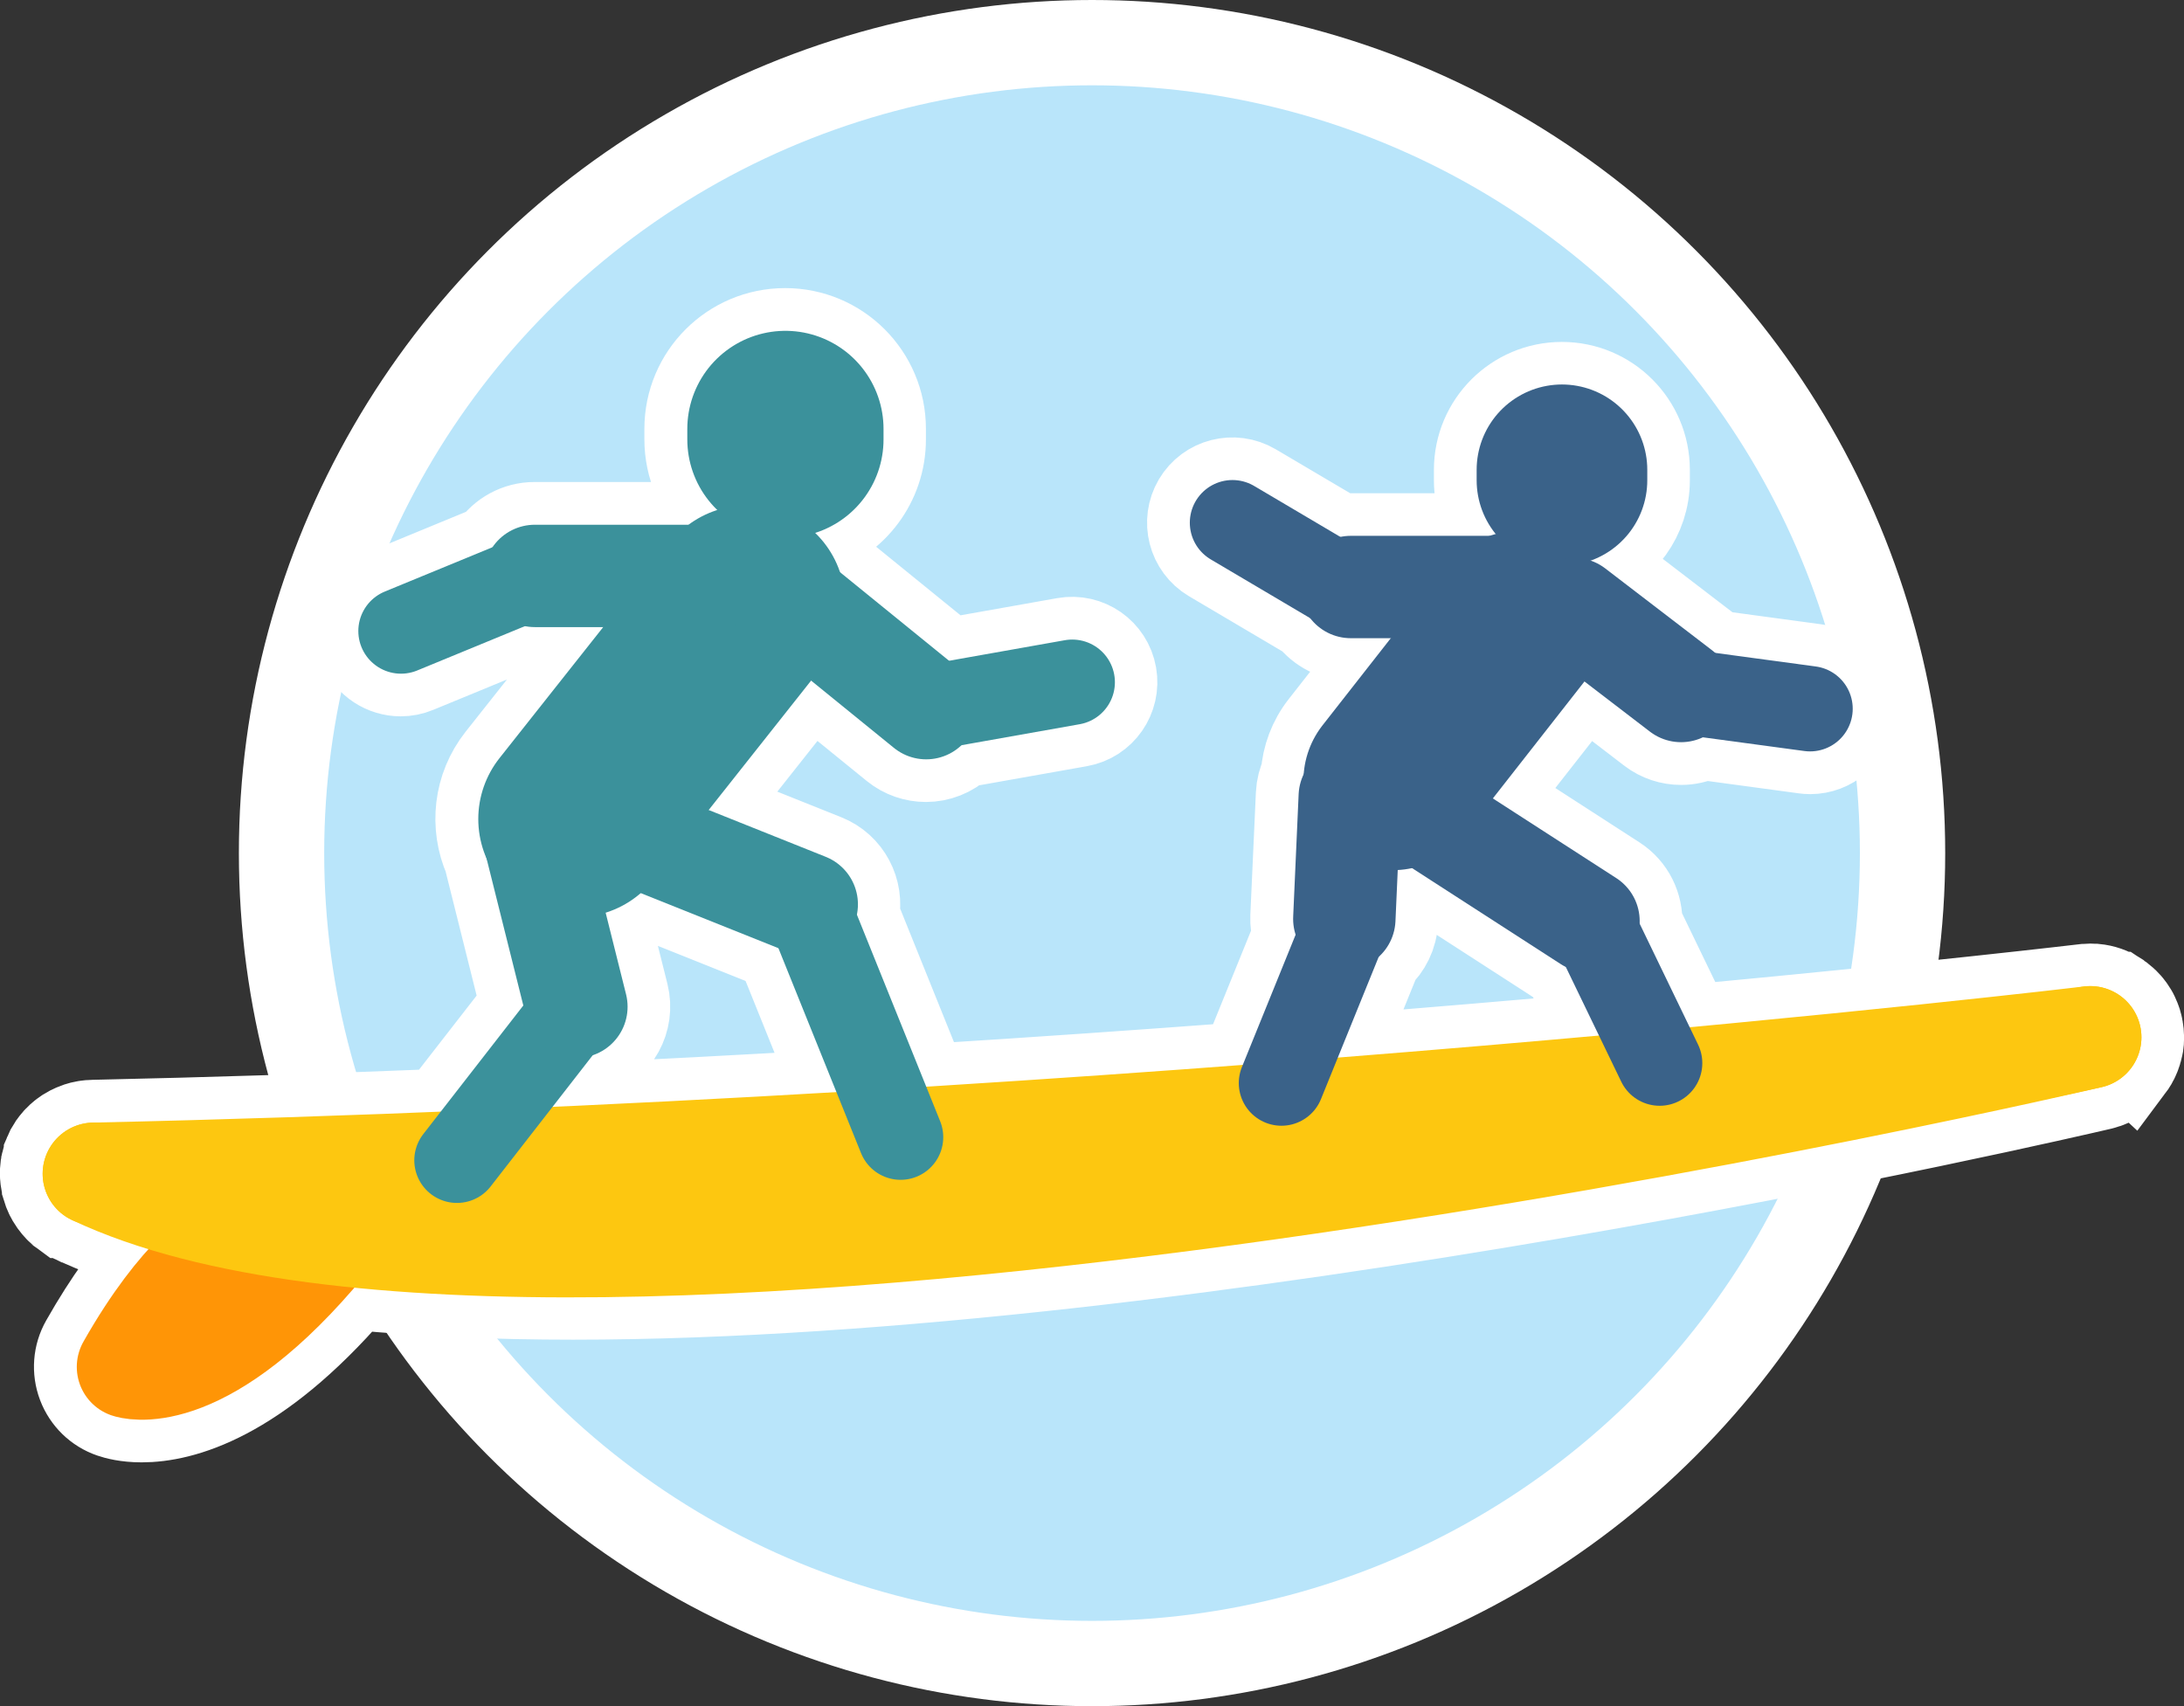
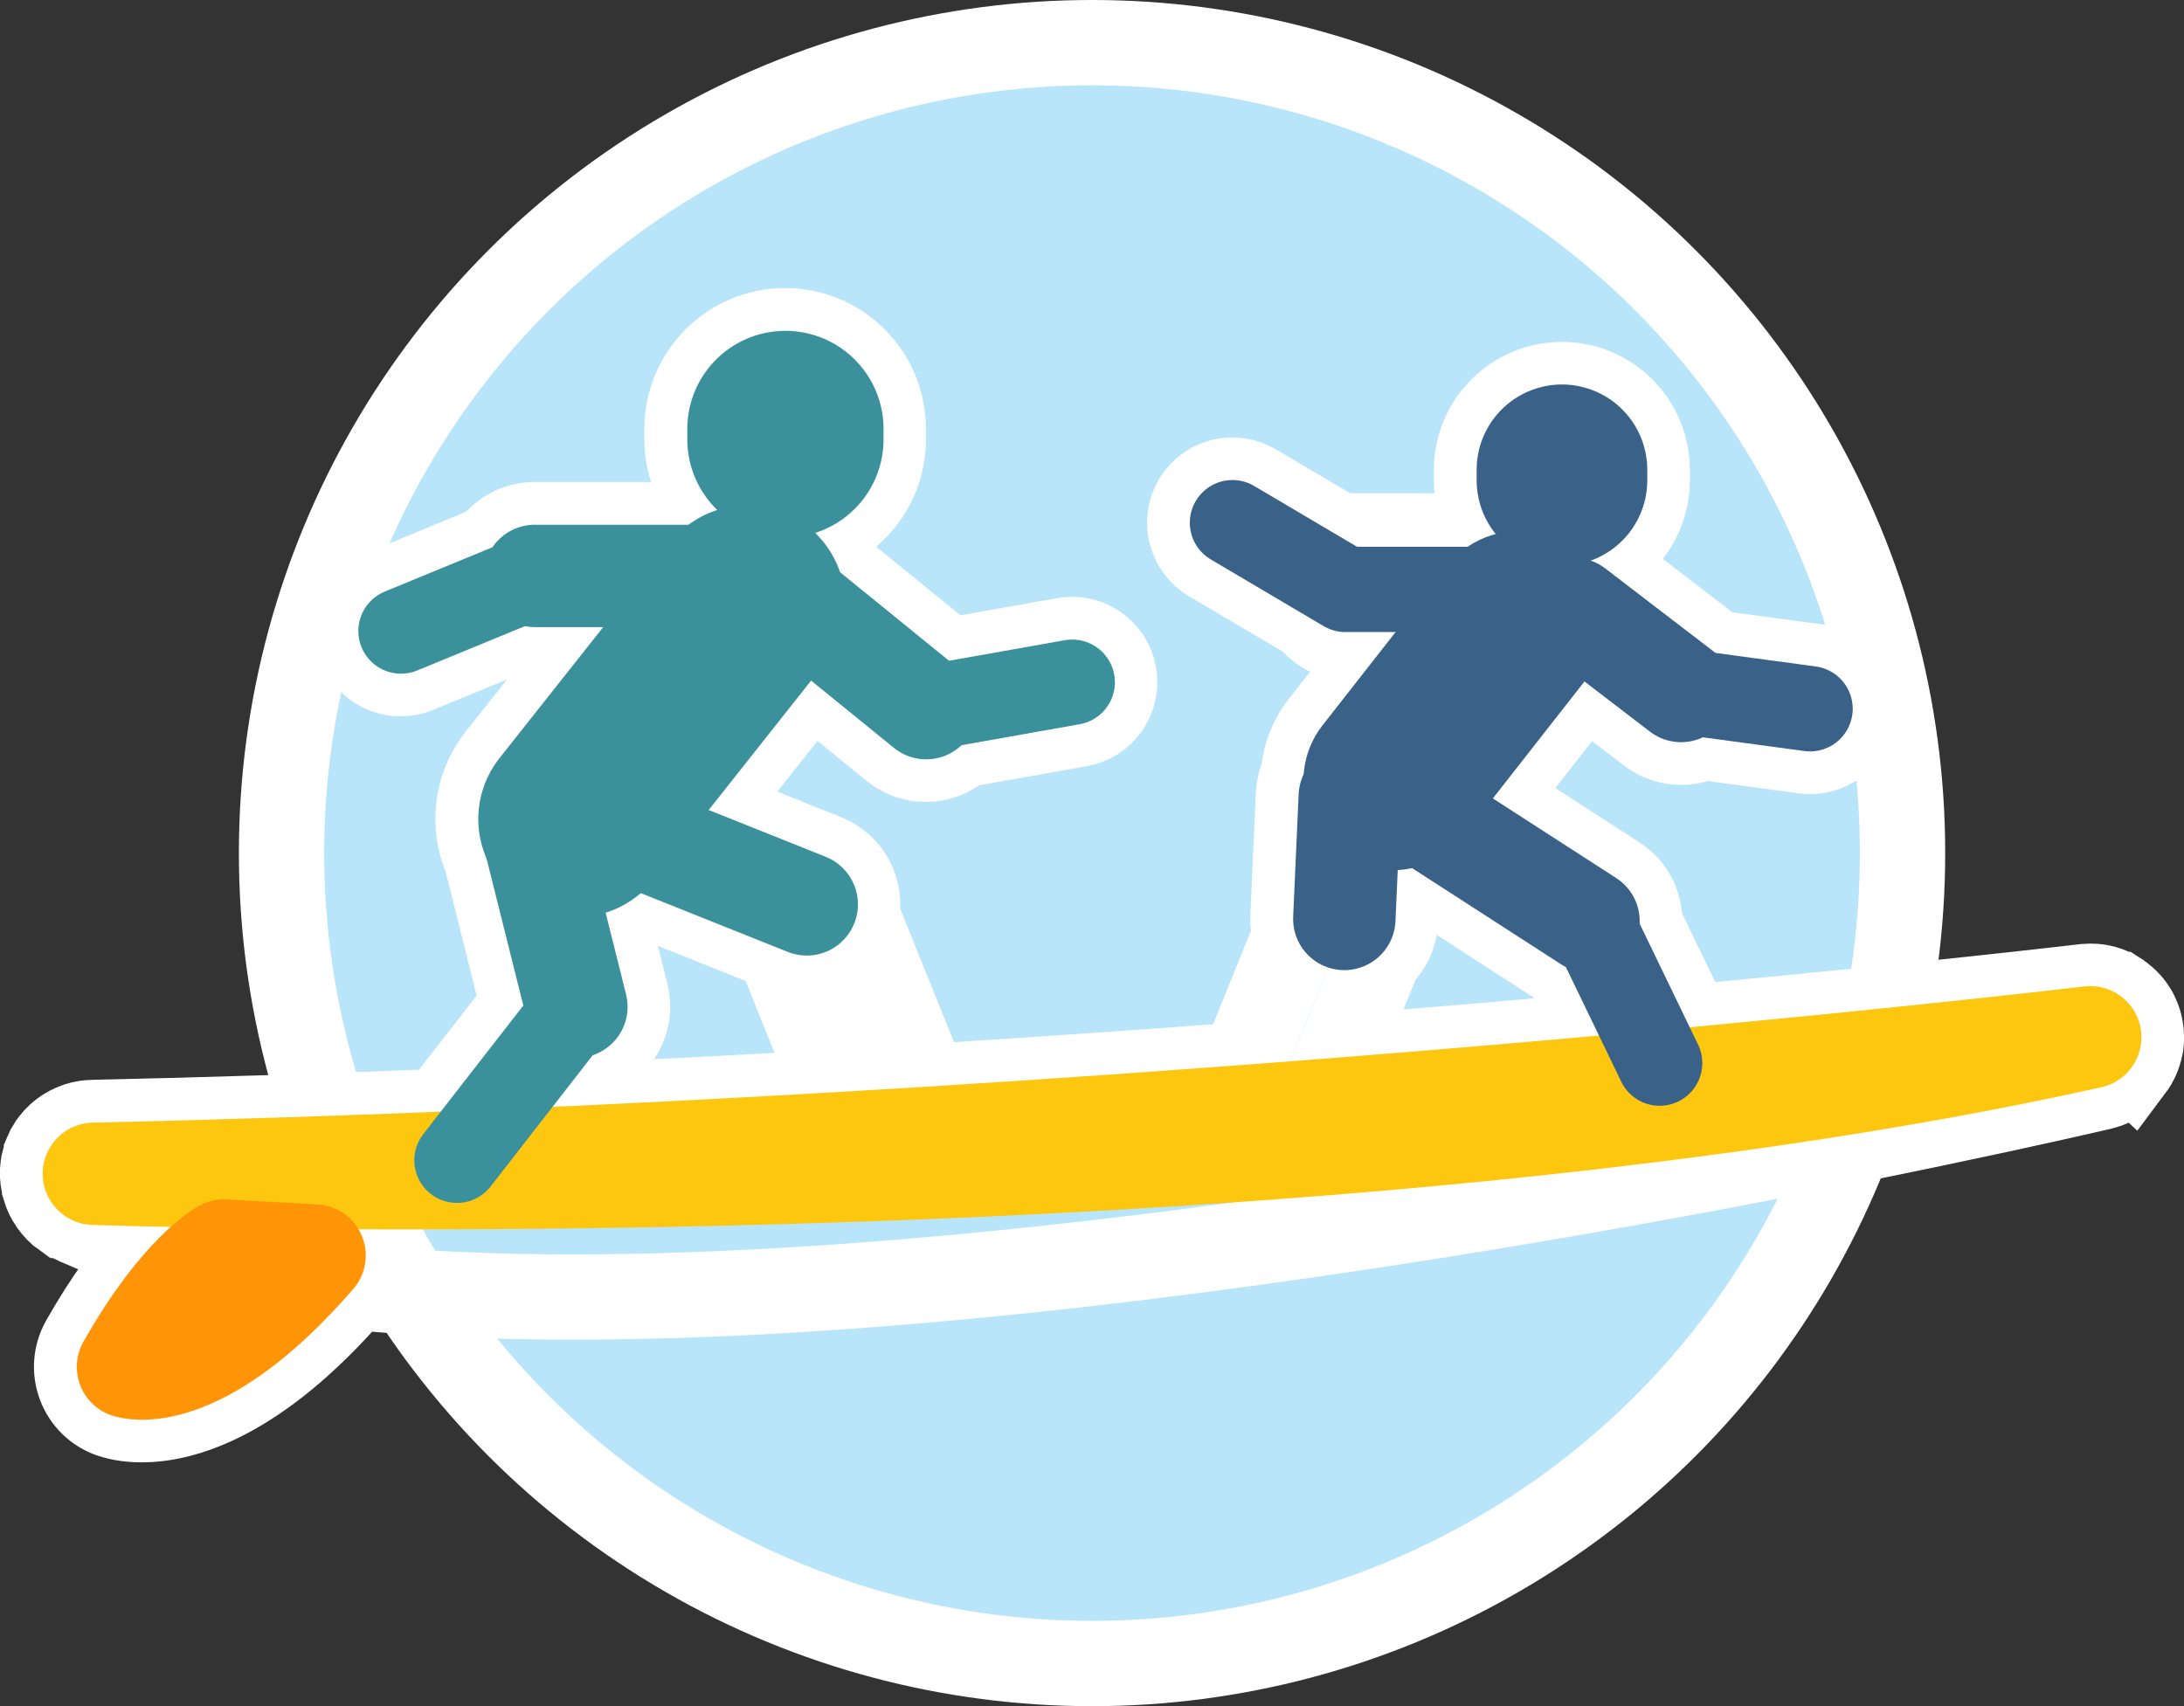
<svg xmlns="http://www.w3.org/2000/svg" id="uuid-88651d47-3af3-4fb5-88c2-8589c91669d8" width="255.99" height="200" viewBox="0 0 255.99 200">
  <rect x="0" y="0" width="255.99" height="200" fill="#333333" stroke="none" />
  <defs>
    <style>.uuid-70aeb959-eb4a-485b-995b-2b71fc3c2fce{stroke-width:20px;}.uuid-70aeb959-eb4a-485b-995b-2b71fc3c2fce,.uuid-5c0fe365-cf7e-485f-b925-8fab6469f321,.uuid-362998df-575b-4342-8424-f1f4301754cf,.uuid-6540d89a-7a34-4249-960c-27a85f4d287b,.uuid-bd22b06c-af08-441a-b91f-1d87fea54783,.uuid-da55af2f-9fa1-4acf-a68b-098f9a82c861,.uuid-1d2fd90d-1089-40ba-b633-fd1a6bb56cc1,.uuid-db98244b-0cc2-4054-9141-a1219b451d65,.uuid-3d24cfe7-85ed-4d34-9807-78096b8a8ff8,.uuid-32537697-eb41-4d52-b9d4-218564d5b3c4,.uuid-2d434646-be74-4cd5-b769-2394cbb9ea82,.uuid-cb53fc63-c526-4850-b01c-59788f3d3b57{fill:none;}.uuid-70aeb959-eb4a-485b-995b-2b71fc3c2fce,.uuid-5c0fe365-cf7e-485f-b925-8fab6469f321,.uuid-362998df-575b-4342-8424-f1f4301754cf,.uuid-6540d89a-7a34-4249-960c-27a85f4d287b,.uuid-bd22b06c-af08-441a-b91f-1d87fea54783,.uuid-1d2fd90d-1089-40ba-b633-fd1a6bb56cc1,.uuid-3d24cfe7-85ed-4d34-9807-78096b8a8ff8,.uuid-32537697-eb41-4d52-b9d4-218564d5b3c4,.uuid-2d434646-be74-4cd5-b769-2394cbb9ea82,.uuid-cb53fc63-c526-4850-b01c-59788f3d3b57{stroke-linecap:round;stroke-linejoin:round;}.uuid-70aeb959-eb4a-485b-995b-2b71fc3c2fce,.uuid-3d24cfe7-85ed-4d34-9807-78096b8a8ff8,.uuid-32537697-eb41-4d52-b9d4-218564d5b3c4,.uuid-2d434646-be74-4cd5-b769-2394cbb9ea82{stroke:#3a6289;}.uuid-5c0fe365-cf7e-485f-b925-8fab6469f321{stroke:#fdc710;}.uuid-5c0fe365-cf7e-485f-b925-8fab6469f321,.uuid-bd22b06c-af08-441a-b91f-1d87fea54783,.uuid-32537697-eb41-4d52-b9d4-218564d5b3c4,.uuid-cb53fc63-c526-4850-b01c-59788f3d3b57{stroke-width:12px;}.uuid-362998df-575b-4342-8424-f1f4301754cf,.uuid-6540d89a-7a34-4249-960c-27a85f4d287b,.uuid-db98244b-0cc2-4054-9141-a1219b451d65,.uuid-3d24cfe7-85ed-4d34-9807-78096b8a8ff8{stroke-width:10px;}.uuid-362998df-575b-4342-8424-f1f4301754cf,.uuid-bd22b06c-af08-441a-b91f-1d87fea54783,.uuid-1d2fd90d-1089-40ba-b633-fd1a6bb56cc1{stroke:#3b919b;}.uuid-6540d89a-7a34-4249-960c-27a85f4d287b,.uuid-db98244b-0cc2-4054-9141-a1219b451d65{stroke:#fff;}.uuid-da55af2f-9fa1-4acf-a68b-098f9a82c861,.uuid-e9598bce-6e7a-4138-aa94-b5e9020b2c0d{stroke-width:0px;}.uuid-1d2fd90d-1089-40ba-b633-fd1a6bb56cc1{stroke-width:23px;}.uuid-db98244b-0cc2-4054-9141-a1219b451d65{stroke-miterlimit:10;}.uuid-f9056486-a203-4f19-9bf9-b719306264d6{clip-path:url(#uuid-325451c8-8e60-4e3d-9a1e-19c77e1fed85);}.uuid-2d434646-be74-4cd5-b769-2394cbb9ea82{stroke-width:21px;}.uuid-e9598bce-6e7a-4138-aa94-b5e9020b2c0d{fill:#b9e5fa;}.uuid-cb53fc63-c526-4850-b01c-59788f3d3b57{stroke:#ff9506;}</style>
    <clipPath id="uuid-325451c8-8e60-4e3d-9a1e-19c77e1fed85">
      <rect class="uuid-da55af2f-9fa1-4acf-a68b-098f9a82c861" width="255.99" height="200" />
    </clipPath>
  </defs>
  <g class="uuid-f9056486-a203-4f19-9bf9-b719306264d6">
    <path class="uuid-e9598bce-6e7a-4138-aa94-b5e9020b2c0d" d="m128,195c52.47,0,95-42.53,95-95S180.47,5,128,5,33,47.53,33,100s42.53,95,95,95" />
    <circle class="uuid-6540d89a-7a34-4249-960c-27a85f4d287b" cx="128" cy="100" r="95" />
    <path class="uuid-db98244b-0cc2-4054-9141-a1219b451d65" d="m69.47,123.69c2.94-.99,4.67-4.08,3.91-7.14l-2.4-9.58c1.49-.46,2.88-1.23,4.1-2.29l16.15,6.46,6.8,16.87c-10.78.63-21.91,1.22-33.27,1.74l4.71-6.06Zm92.13-11.54c1.14-1.04,1.88-2.5,1.96-4.16l.27-6.02c.56-.03,1.12-.09,1.67-.21l17.43,11.26c.19.13.4.23.6.33l3.88,8.03c-9.32.84-19.58,1.71-30.59,2.58l4.79-11.8Zm88.25,12.95c.06-.08.12-.17.18-.26.05-.07.09-.14.13-.21.05-.09.11-.18.15-.27.04-.08.07-.15.11-.23.04-.09.09-.19.13-.29.03-.08.06-.16.09-.24.04-.1.07-.19.1-.29.03-.08.05-.17.07-.25.03-.1.05-.2.07-.3.02-.09.03-.18.05-.27.01-.1.03-.2.04-.29,0-.09.02-.19.02-.28,0-.1,0-.2,0-.3,0-.1,0-.19,0-.29,0-.1-.01-.2-.02-.3-.01-.1-.02-.19-.04-.29,0-.05-.01-.11-.02-.16-.01-.06-.03-.11-.04-.16,0-.05-.01-.09-.02-.14,0-.04-.02-.08-.03-.12-.03-.11-.06-.22-.09-.33-.03-.08-.05-.16-.08-.24-.04-.11-.08-.21-.12-.32-.03-.08-.06-.15-.1-.23-.05-.1-.1-.2-.15-.3-.04-.07-.08-.14-.12-.21-.06-.1-.12-.19-.19-.29-.04-.06-.08-.12-.13-.19-.07-.1-.15-.19-.22-.28-.04-.05-.09-.1-.13-.15-.09-.1-.18-.19-.28-.29-.04-.04-.07-.08-.11-.11-.11-.1-.22-.2-.34-.29-.03-.02-.05-.05-.08-.07-.13-.1-.27-.2-.41-.29-.01,0-.03-.02-.04-.03-.78-.5-1.68-.82-2.64-.91-.02,0-.04,0-.06,0-.14-.01-.29-.02-.43-.02-.06,0-.11,0-.17,0-.1,0-.21.01-.32.02-.1,0-.2.01-.29.02,0,0-.02,0-.02,0-.44.05-17.87,2.12-46.24,4.77l-5.87-12.15c.09-2.06-.87-4.12-2.73-5.32l-14.47-9.35,10.74-13.71,7.67,5.88c1.09.84,2.37,1.24,3.65,1.24.88,0,1.76-.2,2.56-.58l11.89,1.61c.23.03.45.05.68.05,2.46,0,4.61-1.82,4.95-4.33.37-2.74-1.55-5.26-4.29-5.62l-11.81-1.6c-.11-.1-.22-.2-.34-.29l-12.54-9.61c-.53-.41-1.12-.71-1.72-.92,3.86-1.38,6.64-5.07,6.64-9.41v-1.23c0-5.52-4.48-10-10-10s-10,4.48-10,10v1.23c0,2.39.84,4.59,2.24,6.31-.24.06-.48.13-.71.2h-16.28c-.42,0-.83.04-1.22.12l-10.11-5.97c-2.38-1.4-5.44-.62-6.85,1.76-1.4,2.38-.61,5.44,1.76,6.85l11.66,6.89c1.1,1.43,2.82,2.35,4.75,2.35h4.68l-8,10.21c-1.35,1.72-2.07,3.73-2.21,5.75-.34.71-.54,1.49-.58,2.32l-.65,14.36c-.03.74.07,1.45.29,2.11l-6.19,15.25c-11.7.88-24.12,1.75-37.12,2.56l-8.13-20.17c.57-2.79-.91-5.68-3.65-6.77l-13.72-5.49,12.01-15.17,9.71,7.89c1.11.9,2.45,1.34,3.78,1.34,1.5,0,2.99-.57,4.14-1.66l13.86-2.46c2.72-.48,4.53-3.08,4.05-5.8-.48-2.72-3.07-4.54-5.8-4.05l-13.57,2.41-12.79-10.39c-.57-1.7-1.54-3.29-2.9-4.6,4.65-1.48,8.01-5.82,8.01-10.96v-1.23c0-6.35-5.15-11.5-11.5-11.5s-11.5,5.15-11.5,11.5v1.23c0,3.25,1.35,6.18,3.52,8.27-1.19.38-2.33.97-3.36,1.73h-18.03c-2.07,0-3.89,1.05-4.97,2.64l-12.62,5.2c-2.55,1.05-3.77,3.97-2.72,6.53.79,1.93,2.66,3.1,4.62,3.1.63,0,1.28-.12,1.9-.38l12.63-5.2c.38.07.76.11,1.16.11h8.01l-12.16,15.36c-2.73,3.45-3.16,7.98-1.51,11.75l4.31,17.24-9.68,12.45c-13.37.54-27.01.98-40.79,1.28-.24,0-.48.03-.71.06-.07.01-.13.02-.2.03-.29.05-.57.12-.84.21-.04.01-.07.03-.11.04-.26.09-.5.2-.74.32-.05.03-.1.05-.15.07-.25.13-.48.29-.71.46-.05.04-.11.08-.16.12-.22.18-.43.36-.62.57-.04.04-.08.09-.12.13-.19.22-.38.45-.54.69-.02.03-.03.06-.05.08-.17.26-.32.54-.44.83,0,0,0,.01,0,.02-.13.3-.23.61-.3.93,0,.02-.01.04-.02.06,0,.01,0,.02,0,.04-.07.3-.11.6-.13.91,0,.06,0,.12,0,.18,0,.07-.01.14-.01.21,0,.23.01.46.04.68,0,.04.01.08.02.12.04.3.1.6.18.89,0,0,0,.02,0,.02.09.3.2.58.33.86.02.04.03.07.05.11.13.26.28.52.45.76.03.04.06.09.09.13.17.24.36.46.56.67.03.03.07.07.1.1.22.21.45.41.7.59,0,0,.02,0,.03.02.26.19.55.35.84.49.01,0,.03.02.04.02.01,0,.03.01.04.02.03.02.07.03.1.04,2.69,1.26,5.65,2.37,8.84,3.34-2.21,2.44-4.84,5.91-7.64,10.86-.88,1.55-1.02,3.41-.39,5.08.63,1.67,1.96,2.97,3.65,3.55.55.19,1.78.53,3.59.53,4.73,0,13.49-2.28,24.78-15.33.06-.06.1-.14.15-.2,7.97.79,16.59,1.15,25.62,1.15,73.2,0,173.62-23.31,179.2-24.61.08-.02.16-.05.24-.07.1-.03.2-.05.3-.09.09-.03.17-.07.26-.1.1-.04.2-.08.29-.12.08-.04.16-.08.24-.12.09-.05.19-.09.28-.15.08-.04.15-.09.23-.14.09-.06.18-.11.26-.17.07-.05.14-.11.21-.16.08-.06.16-.13.24-.19.07-.06.13-.12.19-.18.07-.07.15-.14.22-.22.06-.06.12-.13.17-.19.07-.08.14-.15.2-.24.05-.07.1-.14.15-.2Z" />
    <path class="uuid-5c0fe365-cf7e-485f-b925-8fab6469f321" d="m11,137.59s140,5,234-16c0,0-111,13.29-234,16Z" />
    <path class="uuid-cb53fc63-c526-4850-b01c-59788f3d3b57" d="m26.25,146.59s-5,2.61-11.25,13.64c0,0,8.12,2.82,21.87-13.06l-10.62-.58Z" />
-     <path class="uuid-5c0fe365-cf7e-485f-b925-8fab6469f321" d="m11,137.59s145,3,234-16c0,0-179,42-234,16Z" />
  </g>
  <polyline class="uuid-362998df-575b-4342-8424-f1f4301754cf" points="53.56 136.01 67.56 118.01 62.56 98.01" />
-   <polyline class="uuid-362998df-575b-4342-8424-f1f4301754cf" points="69.56 96.01 94.56 106.01 105.56 133.3" />
  <polyline class="uuid-362998df-575b-4342-8424-f1f4301754cf" points="92.56 70.01 108.56 83.01 125.68 79.97" />
  <polyline class="uuid-362998df-575b-4342-8424-f1f4301754cf" points="84.56 67.51 62.69 67.51 47 73.97" />
  <line class="uuid-1d2fd90d-1089-40ba-b633-fd1a6bb56cc1" x1="92.06" y1="50.28" x2="92.06" y2="51.51" />
  <line class="uuid-1d2fd90d-1089-40ba-b633-fd1a6bb56cc1" x1="67.56" y1="96.01" x2="87.56" y2="70.74" />
  <line class="uuid-bd22b06c-af08-441a-b91f-1d87fea54783" x1="67.56" y1="118.01" x2="62.56" y2="98.01" />
  <line class="uuid-bd22b06c-af08-441a-b91f-1d87fea54783" x1="69.56" y1="96.01" x2="94.56" y2="106.01" />
  <line class="uuid-bd22b06c-af08-441a-b91f-1d87fea54783" x1="92.56" y1="70.01" x2="108.56" y2="83.01" />
  <line class="uuid-bd22b06c-af08-441a-b91f-1d87fea54783" x1="84.56" y1="67.51" x2="62.69" y2="67.51" />
-   <polyline class="uuid-3d24cfe7-85ed-4d34-9807-78096b8a8ff8" points="150.2 126.96 157.69 108.5 157.3 95.46" />
  <polyline class="uuid-3d24cfe7-85ed-4d34-9807-78096b8a8ff8" points="164.23 93.73 186.69 108.39 194.53 124.62" />
  <polyline class="uuid-3d24cfe7-85ed-4d34-9807-78096b8a8ff8" points="184.38 71.25 197.8 81.14 212.16 83.08" />
  <polyline class="uuid-3d24cfe7-85ed-4d34-9807-78096b8a8ff8" points="176.13 69.09 157.69 69.09 144.46 61.27" />
  <line class="uuid-70aeb959-eb4a-485b-995b-2b71fc3c2fce" x1="183.08" y1="55.07" x2="183.08" y2="56.3" />
  <line class="uuid-2d434646-be74-4cd5-b769-2394cbb9ea82" x1="163.28" y1="91.5" x2="177.96" y2="72.76" />
  <line class="uuid-32537697-eb41-4d52-b9d4-218564d5b3c4" x1="157.57" y1="107.72" x2="158.21" y2="93.36" />
  <line class="uuid-32537697-eb41-4d52-b9d4-218564d5b3c4" x1="164.35" y1="93.87" x2="186.19" y2="107.97" />
  <line class="uuid-32537697-eb41-4d52-b9d4-218564d5b3c4" x1="184.5" y1="71.39" x2="197.04" y2="81" />
-   <line class="uuid-32537697-eb41-4d52-b9d4-218564d5b3c4" x1="176.01" y1="68.81" x2="158.33" y2="68.81" />
</svg>